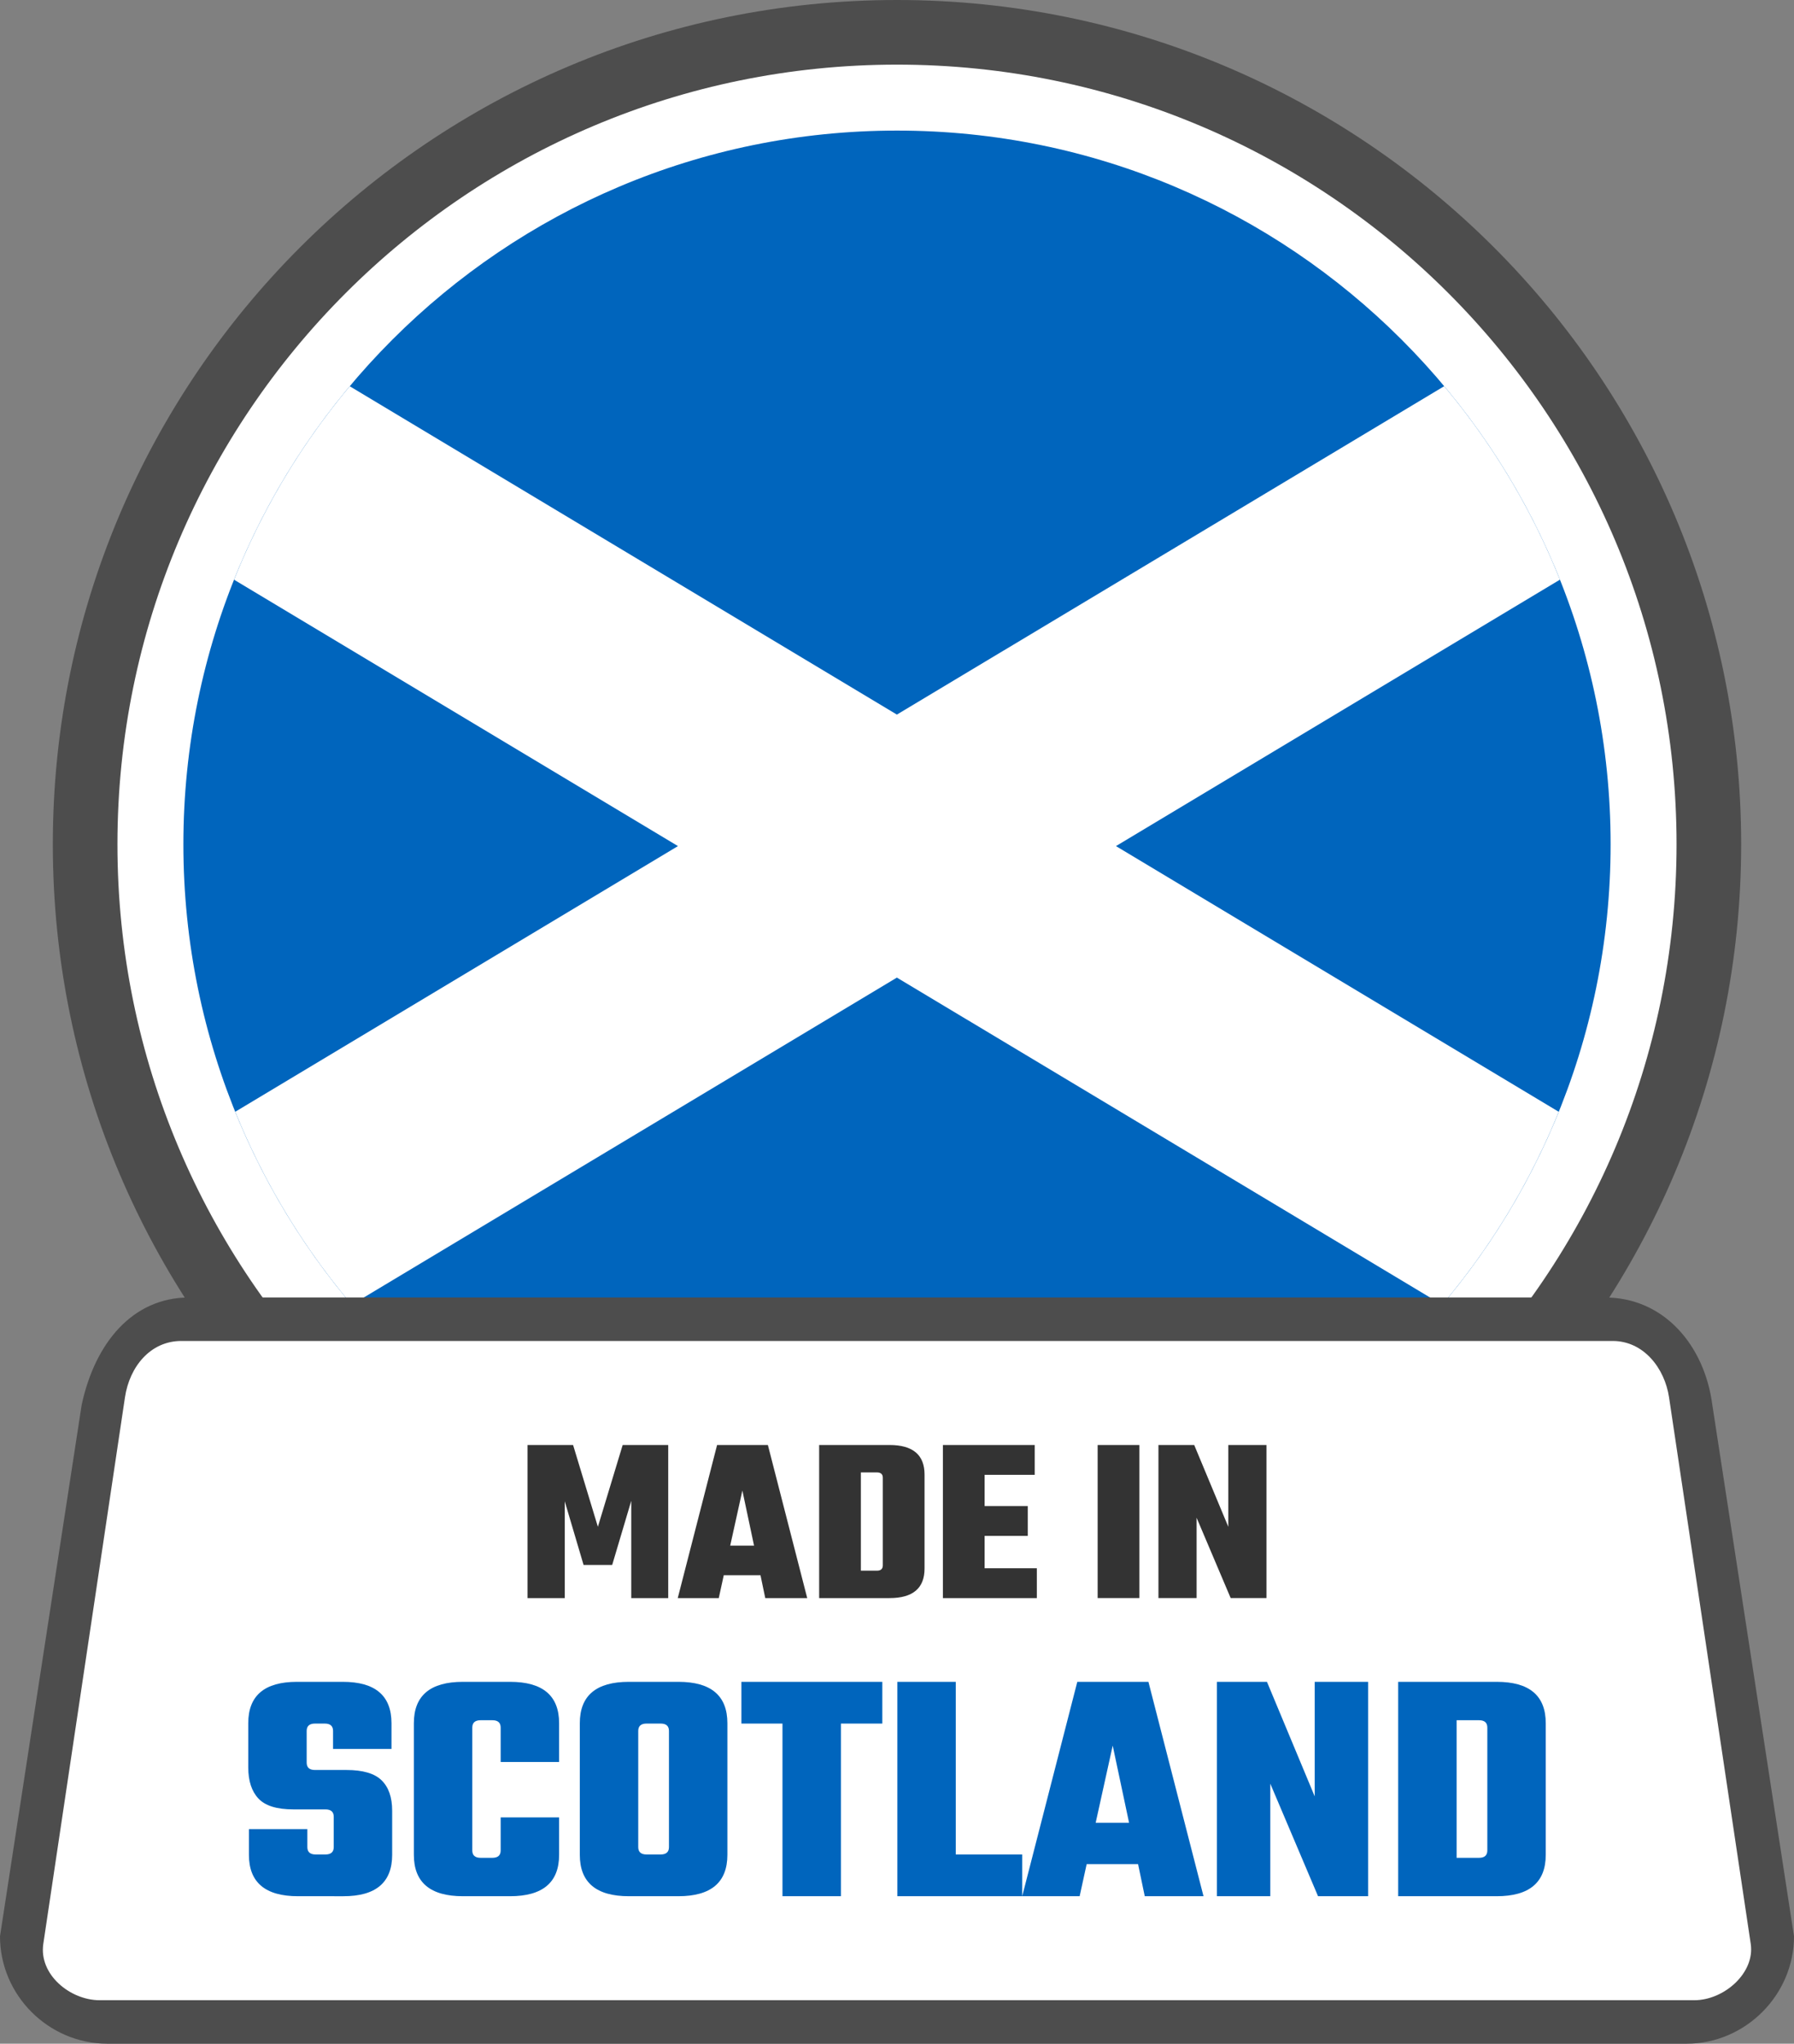
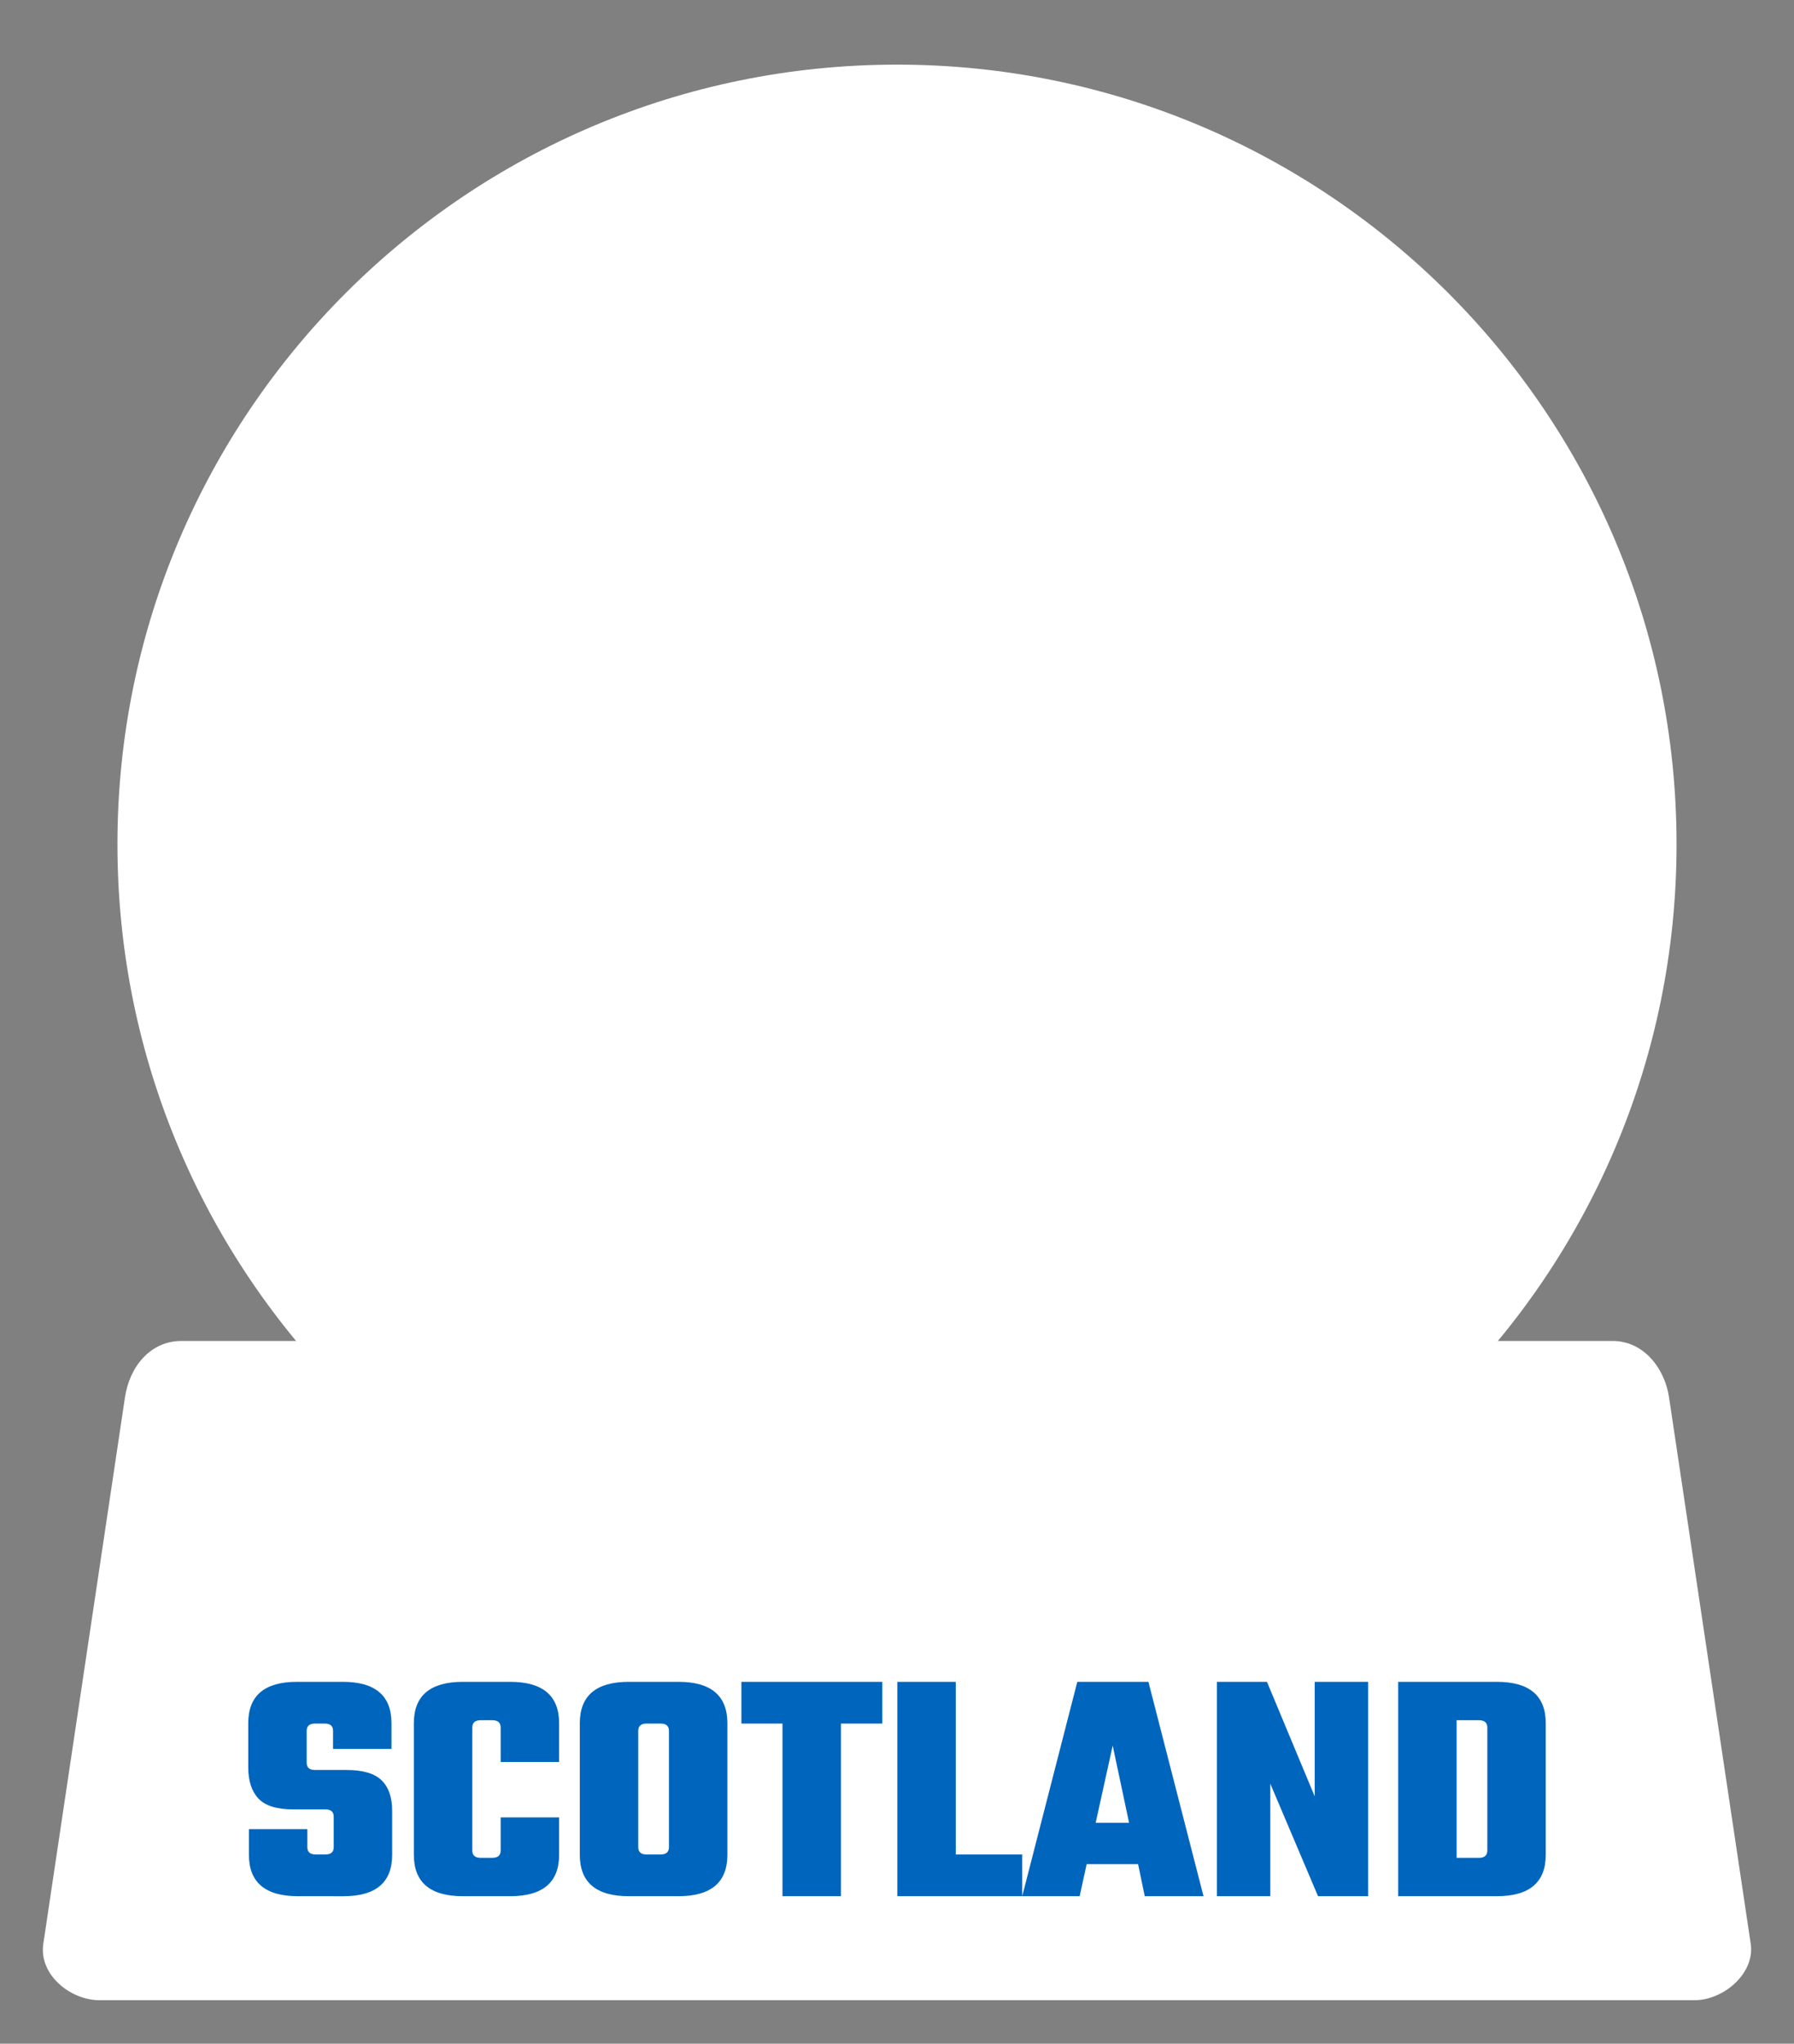
<svg xmlns="http://www.w3.org/2000/svg" shape-rendering="geometricPrecision" text-rendering="geometricPrecision" image-rendering="optimizeQuality" fill-rule="evenodd" clip-rule="evenodd" viewBox="0 0 450 512.565">
  <rect x="0" y="0" width="450" height="512.565" fill="#808080" stroke="none" />
-   <path fill="#4D4D4D" fill-rule="nonzero" d="M224.998 0c58.466 0 111.408 23.709 149.724 62.025 38.316 38.316 62.025 91.258 62.025 149.724 0 58.465-23.709 111.407-62.025 149.723-38.316 38.316-91.258 62.025-149.724 62.025-58.459 0-111.407-23.709-149.723-62.025-38.316-38.316-62.025-91.264-62.025-149.723 0-58.466 23.709-111.408 62.025-149.724C113.591 23.709 166.533 0 224.998 0z" />
  <path fill="#fff" fill-rule="nonzero" d="M225 16.209c53.993 0 102.882 21.891 138.267 57.274 35.382 35.385 57.273 84.273 57.273 138.267s-21.891 102.882-57.276 138.265C327.882 385.399 278.993 407.29 225 407.29c-53.995 0-102.883-21.891-138.268-57.273-35.382-35.385-57.273-84.273-57.273-138.267S51.35 108.868 86.732 73.483C122.117 38.1 171.005 16.209 225 16.209z" />
-   <path fill="#0065BD" d="M225 32.75c98.857 0 178.999 80.139 178.999 179 0 98.858-80.142 178.999-178.999 178.999-98.861 0-179-80.141-179-178.999 0-98.861 80.139-179 179-179z" />
  <path fill="#fff" d="M87.733 96.873l137.24 82.349 137.283-82.361a178.956 178.956 0 0129.028 48.522l-111.358 66.819 111.06 66.64a178.959 178.959 0 01-29.238 48.395l-136.775-82.056-136.734 82.046a178.987 178.987 0 01-29.231-48.393l111.047-66.632-111.343-66.81a178.988 178.988 0 0129.021-48.519z" />
-   <path fill="#4D4D4D" fill-rule="nonzero" d="M47.422 325.41h355.15c14.729 0 24.977 11.905 26.942 26.943L450 485.622c0 14.729-12.214 26.943-26.943 26.943H26.937C12.159 512.565 0 500.4 0 485.622l20.485-133.269c3.368-15.685 12.879-26.937 26.937-26.943z" />
  <path fill="#fff" d="M45.486 336.318h359.029c7.767 0 13.047 6.821 14.143 14.143l20.488 137.058c1.095 7.33-6.718 14.142-14.142 14.142H25.006c-7.424 0-15.293-6.444-14.142-14.142l20.48-137.058c1.151-7.698 6.388-14.143 14.142-14.143z" />
-   <path fill="#333" fill-rule="nonzero" d="M141.657 400.807h-9.33v-38.398h11.423l6.219 20.517 6.219-20.517h11.426v38.398h-9.272v-24.401l-4.784 16.087h-7.176l-4.725-15.968v24.282zm50.297 0l-1.196-5.741h-9.211l-1.255 5.741h-10.288l9.868-38.398h12.739l9.87 38.398h-10.527zm-8.793-13.156h5.982l-2.93-13.817-3.052 13.817zm22.311-25.242h17.642c5.861 0 8.794 2.474 8.794 7.419v23.563c0 4.945-2.933 7.416-8.794 7.416h-17.642v-38.398zm15.967 30.203v-22.008c0-.877-.498-1.316-1.494-1.316h-4.007v24.641h4.007c.996 0 1.494-.437 1.494-1.317zm25.539.718h13.098v7.477h-23.563v-38.398h23.027v7.477h-12.562v7.836h10.825v7.475h-10.825v8.133zm28.351-30.921h10.465v38.398h-10.465v-38.398zm32.774 0h9.569v38.398h-8.971l-8.551-20.155v20.155h-9.57v-38.398h8.971l8.552 20.517v-20.517z" />
  <path fill="#0065BD" fill-rule="nonzero" d="M83.712 463.265v-7.621c0-1.228-.698-1.844-2.095-1.844h-8.041c-4.132 0-7.048-.906-8.752-2.72-1.702-1.817-2.554-4.427-2.554-7.831v-11.057c0-6.922 4.075-10.385 12.229-10.385h11.474c8.151 0 12.226 3.463 12.226 10.385v6.449H83.543v-4.522c0-1.229-.698-1.844-2.095-1.844h-2.427c-1.397 0-2.095.615-2.095 1.844v7.955c0 1.229.698 1.844 2.095 1.844h7.872c4.132 0 7.077.864 8.835 2.596 1.761 1.731 2.64 4.27 2.64 7.621v11.057c0 6.922-4.076 10.385-12.229 10.385H74.75c-8.209 0-12.311-3.463-12.311-10.385v-6.449h14.655v4.522c0 1.228.699 1.843 2.093 1.843h2.43c1.397 0 2.095-.615 2.095-1.843zm56.533-21.356h-14.658v-8.628c0-1.228-.698-1.843-2.093-1.843h-2.932c-1.395 0-2.093.615-2.093 1.843v30.821c0 1.228.698 1.844 2.093 1.844h2.932c1.395 0 2.093-.616 2.093-1.844v-8.292h14.658v9.382c0 6.922-4.104 10.385-12.311 10.385h-11.811c-8.208 0-12.312-3.463-12.312-10.385v-33c0-6.922 4.104-10.385 12.312-10.385h11.811c8.207 0 12.311 3.463 12.311 10.385v9.717zm17.504-20.102h12.395c8.209 0 12.311 3.463 12.311 10.385v33c0 6.922-4.102 10.385-12.311 10.385h-12.395c-8.207 0-12.312-3.463-12.312-10.385v-33c0-6.922 4.105-10.385 12.312-10.385zm10.05 41.458v-29.146c0-1.229-.698-1.844-2.095-1.844h-3.516c-1.397 0-2.095.615-2.095 1.844v29.146c0 1.228.698 1.843 2.095 1.843h3.516c1.397 0 2.095-.615 2.095-1.843zm53.518-41.458v10.468h-10.385v43.302h-14.659v-43.302h-10.301v-10.468h35.345zm18.424 43.301h16.668v10.469h-31.324v-53.77h14.656v43.301zm47.406 10.469l-1.675-8.041h-12.898l-1.761 8.041h-14.404l13.818-53.77h17.84l13.819 53.77h-14.739zm-12.312-18.427h8.376l-4.105-19.346-4.271 19.346zm54.942-35.343h13.398v53.77h-12.561l-11.977-28.226v28.226h-13.401v-53.77h12.563l11.978 28.728v-28.728zm20.936 0h24.706c8.208 0 12.312 3.463 12.312 10.385v33c0 6.922-4.104 10.385-12.312 10.385h-24.706v-53.77zm22.362 42.295v-30.821c0-1.228-.698-1.843-2.095-1.843h-5.611v34.508h5.611c1.397 0 2.095-.616 2.095-1.844z" />
</svg>